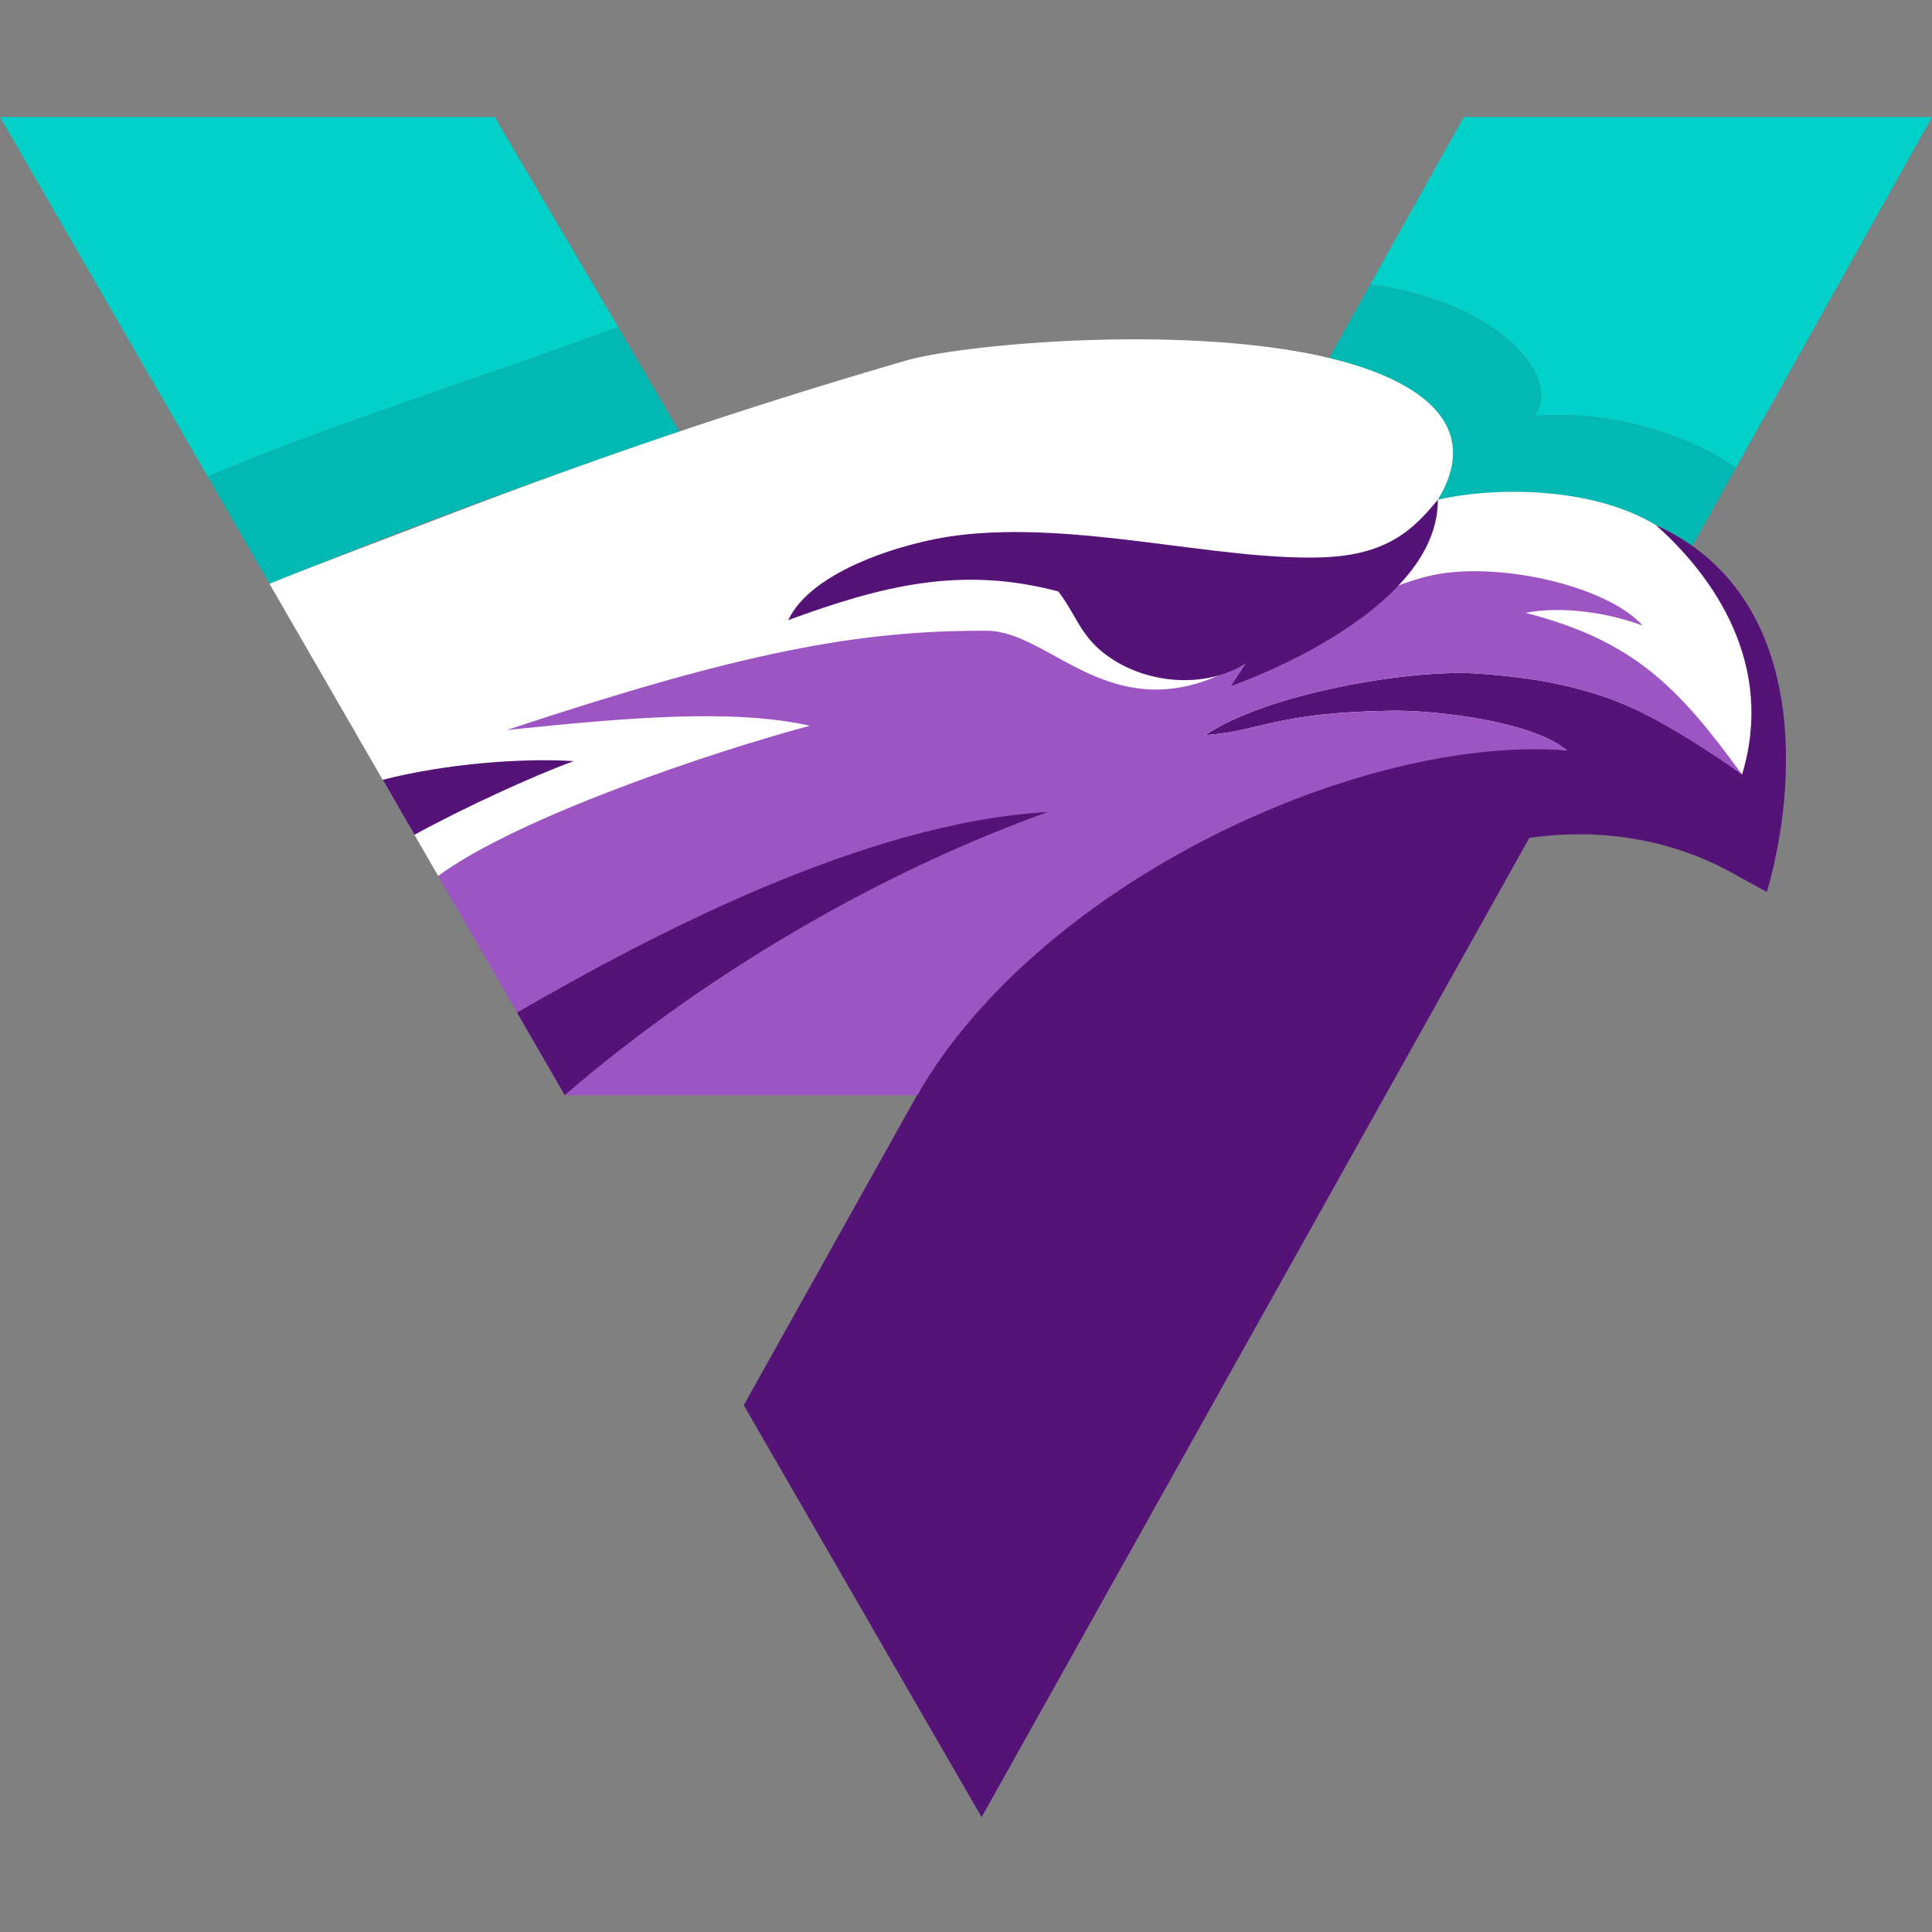
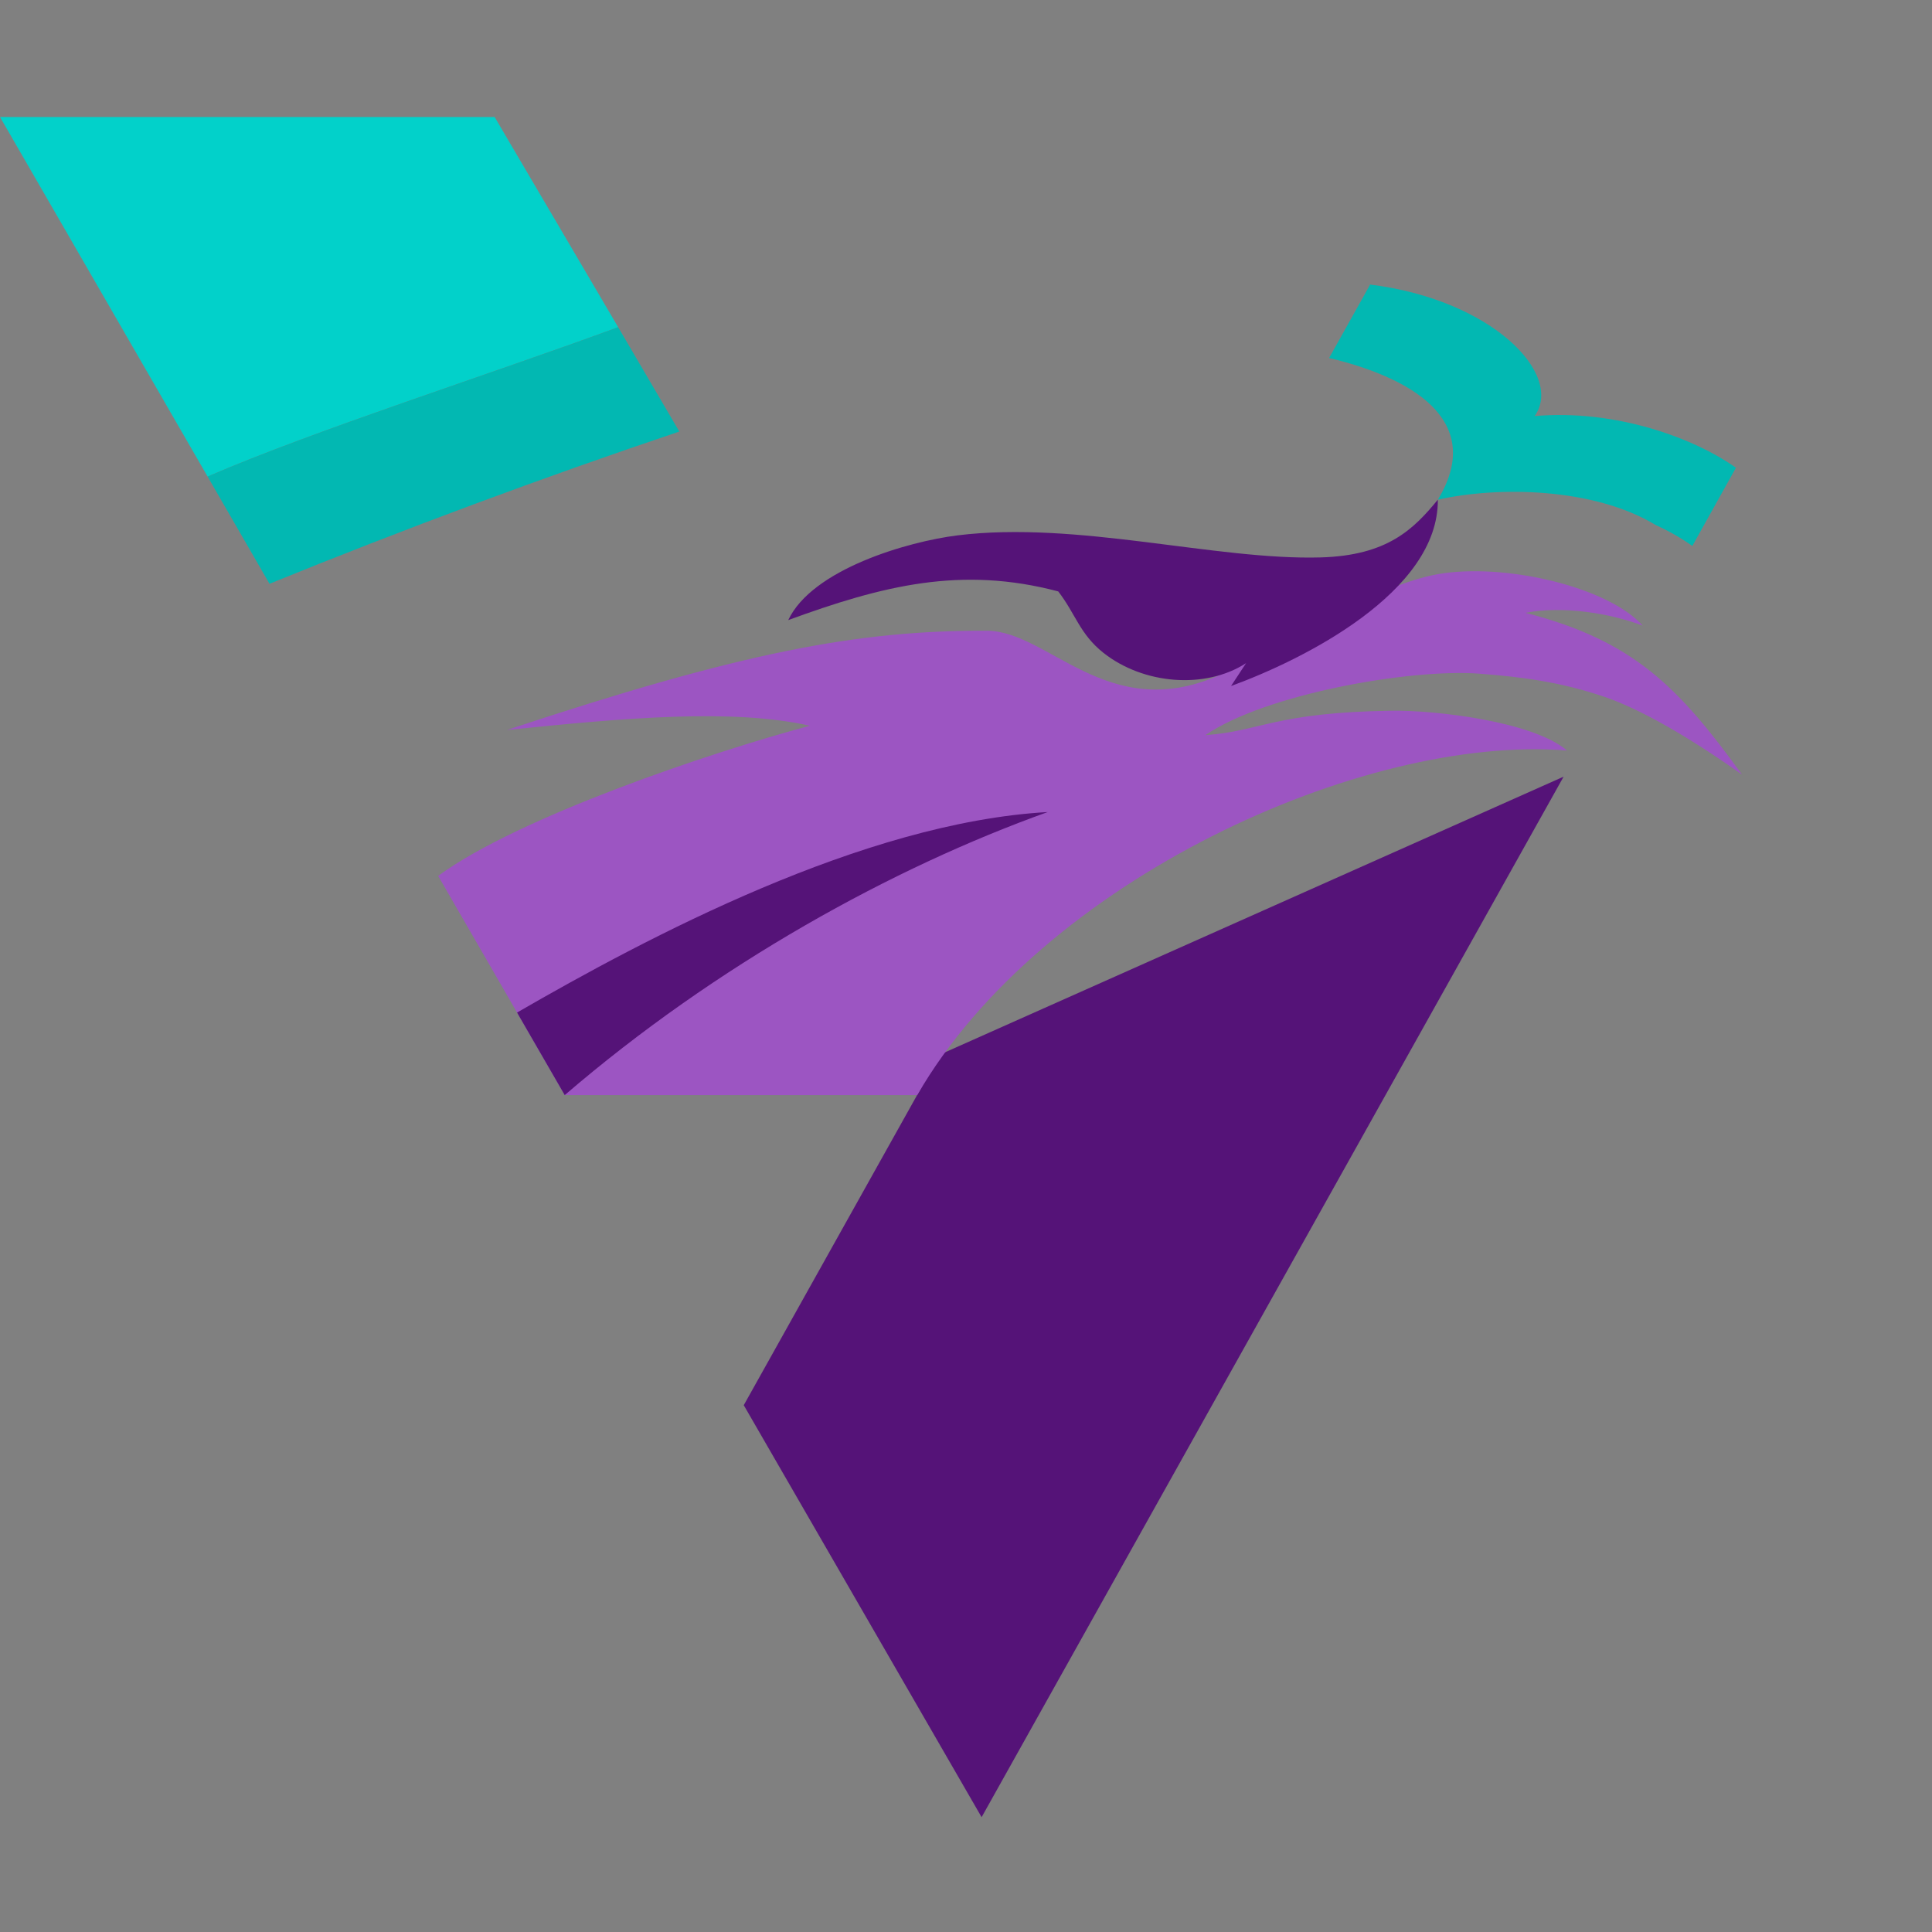
<svg xmlns="http://www.w3.org/2000/svg" version="1.1" width="512px" height="512px">
  <rect width="100%" height="100%" fill="#808080" stroke="none" />
  <svg width="512px" height="512px" viewBox="0 0 512 512" version="1.1">
    <title>Artboard</title>
    <g id="SvgjsG1035" stroke="none" stroke-width="1" fill="none" fill-rule="evenodd">
      <g id="SvgjsG1034" transform="translate(0, 31)">
        <path d="M55.018,95.299 L-1.39382323e-14,0 L131.077,0 L163.823,55.71 C130.398,68.043 83.39,83.012 55.018,95.299 L55.018,95.299 Z" id="SvgjsPath1033" fill="#02D1CA" />
        <path d="M55.018,95.299 C83.39,83.012 130.399,68.043 163.823,55.71 L180.026,83.364 C143.867,95.533 106.775,109.302 71.42,123.706 L55.018,95.299 L55.018,95.299 Z" id="SvgjsPath1032" fill="#02B8B2" />
-         <path d="M387.926,0 L512,0 L460.039,92.964 C449.129,85.18 428.306,77.395 406.704,79.262 C414.486,68.209 395.489,48.442 363.1,44.414 L387.926,0 L387.926,0 Z" id="SvgjsPath1031" fill="#02D1CA" />
        <path d="M363.1,44.414 C395.489,48.441 414.486,68.208 406.704,79.262 C428.306,77.395 449.129,85.18 460.039,92.964 L448.488,113.685 C445.583,111.63 442.38,109.776 438.835,108.171 C422.259,98.097 396.757,97.873 381.039,101.425 C392.968,81.843 376.834,69.764 352.228,63.865 L363.1,44.414 L363.1,44.414 Z" id="SvgjsPath1030" fill="#02B8B2" />
        <polygon id="SvgjsPolygon1029" fill="#551378" points="249.024 248.503 414.374 174.819 260.136 450.573 197.102 341.391" />
-         <path d="M71.421,123.705 C83.122,118.938 105.944,110.364 117.822,105.802 C156.178,91.068 195.927,77.374 240.028,64.573 C254.338,60.419 307.069,55.455 344.976,62.342 C373.504,67.524 394.107,79.975 381.04,101.424 C396.758,97.872 422.26,98.096 438.835,108.171 C476.962,131.344 473.13,164.91 463.048,191.041 C461.413,189.628 459.777,188.217 458.143,186.804 C436.459,183.963 414.775,181.125 393.09,178.286 L243.077,259.213 L116.116,201.119 L71.421,123.705 L71.421,123.705 Z" id="SvgjsPath1028" fill="#FFFFFF" />
-         <path d="M101.416,175.659 C117.95,171.418 138.098,169.825 152.072,170.697 C141.036,174.723 122.856,183.078 109.829,190.232 L101.416,175.659 L101.416,175.659 Z" id="SvgjsPath1027" fill="#551378" />
-         <path d="M461.657,174.279 C470.51,145.12 454.137,121.731 438.835,108.171 C479.924,126.777 476.233,178.098 468.236,205.366 L460.442,201.121 C443.25,191.157 423.179,188.101 403.286,191.35 C360.653,198.311 313.652,222.274 282.918,259.099 L243.076,259.212 C269.902,206.487 360.992,160.876 415.258,167.887 C406.214,160.143 380.247,157.176 368.786,157.344 C337.933,157.8 334.072,162.769 319.433,163.827 C335.343,152.892 373.809,146.156 392.03,147.528 C403.677,148.405 413.882,149.813 425.242,153.685 C435.411,157.151 454.585,167 461.657,174.279 L461.657,174.279 Z" id="SvgjsPath1026" fill="#551378" />
        <path d="M382.825,120.879 C400.742,118.494 426.537,124.944 435.327,134.796 C426.515,131.461 414.104,129.495 404.272,131.408 C432.868,138.772 444.765,150.985 461.657,174.279 C446.957,163.866 434.386,156.804 425.242,153.686 C413.88,149.813 403.677,148.406 392.032,147.529 C373.809,146.156 335.343,152.893 319.433,163.828 C334.072,162.77 337.932,157.801 368.786,157.346 C380.247,157.176 406.214,160.145 415.259,167.889 C361.092,163.555 275.87,202.413 243.076,259.214 L149.656,259.214 L116.115,201.12 C137.328,185.555 188.54,168.298 214.643,161.326 C194.001,156.717 165.684,159.224 134.349,162.456 C196.248,141.925 227.147,136.018 261.541,136.151 C277.866,136.214 293.539,160.894 322.912,148.022 C339.792,140.622 364.559,123.311 382.825,120.879 L382.825,120.879 Z" id="SvgjsPath1025" fill="#9C55C2" />
        <path d="M326.241,150.799 L330.218,144.746 C319.286,151.805 302.902,150.3 292.442,142.025 C286.144,137.041 285.058,131.699 280.445,125.731 C254.741,118.934 233.93,124.169 208.896,133.33 C215.212,119.889 240.511,112.52 253.764,110.877 C285.48,106.948 322.185,117.517 350.021,116.721 C367.732,116.21 374.642,109.211 381.039,101.423 C381.262,125.956 345.243,143.885 326.241,150.798 L326.241,150.799 Z" id="SvgjsPath1024" fill="#551378" />
        <path d="M149.656,259.213 C189.868,224.63 236.586,198.9 277.658,184.199 C228.682,186.972 171.367,217.498 137.025,237.334 L149.656,259.213 Z" id="SvgjsPath1023" fill="#551378" />
      </g>
    </g>
  </svg>
  <style>@media (prefers-color-scheme: light) { :root { filter: none; } }
@media (prefers-color-scheme: dark) { :root { filter: none; } }
</style>
</svg>